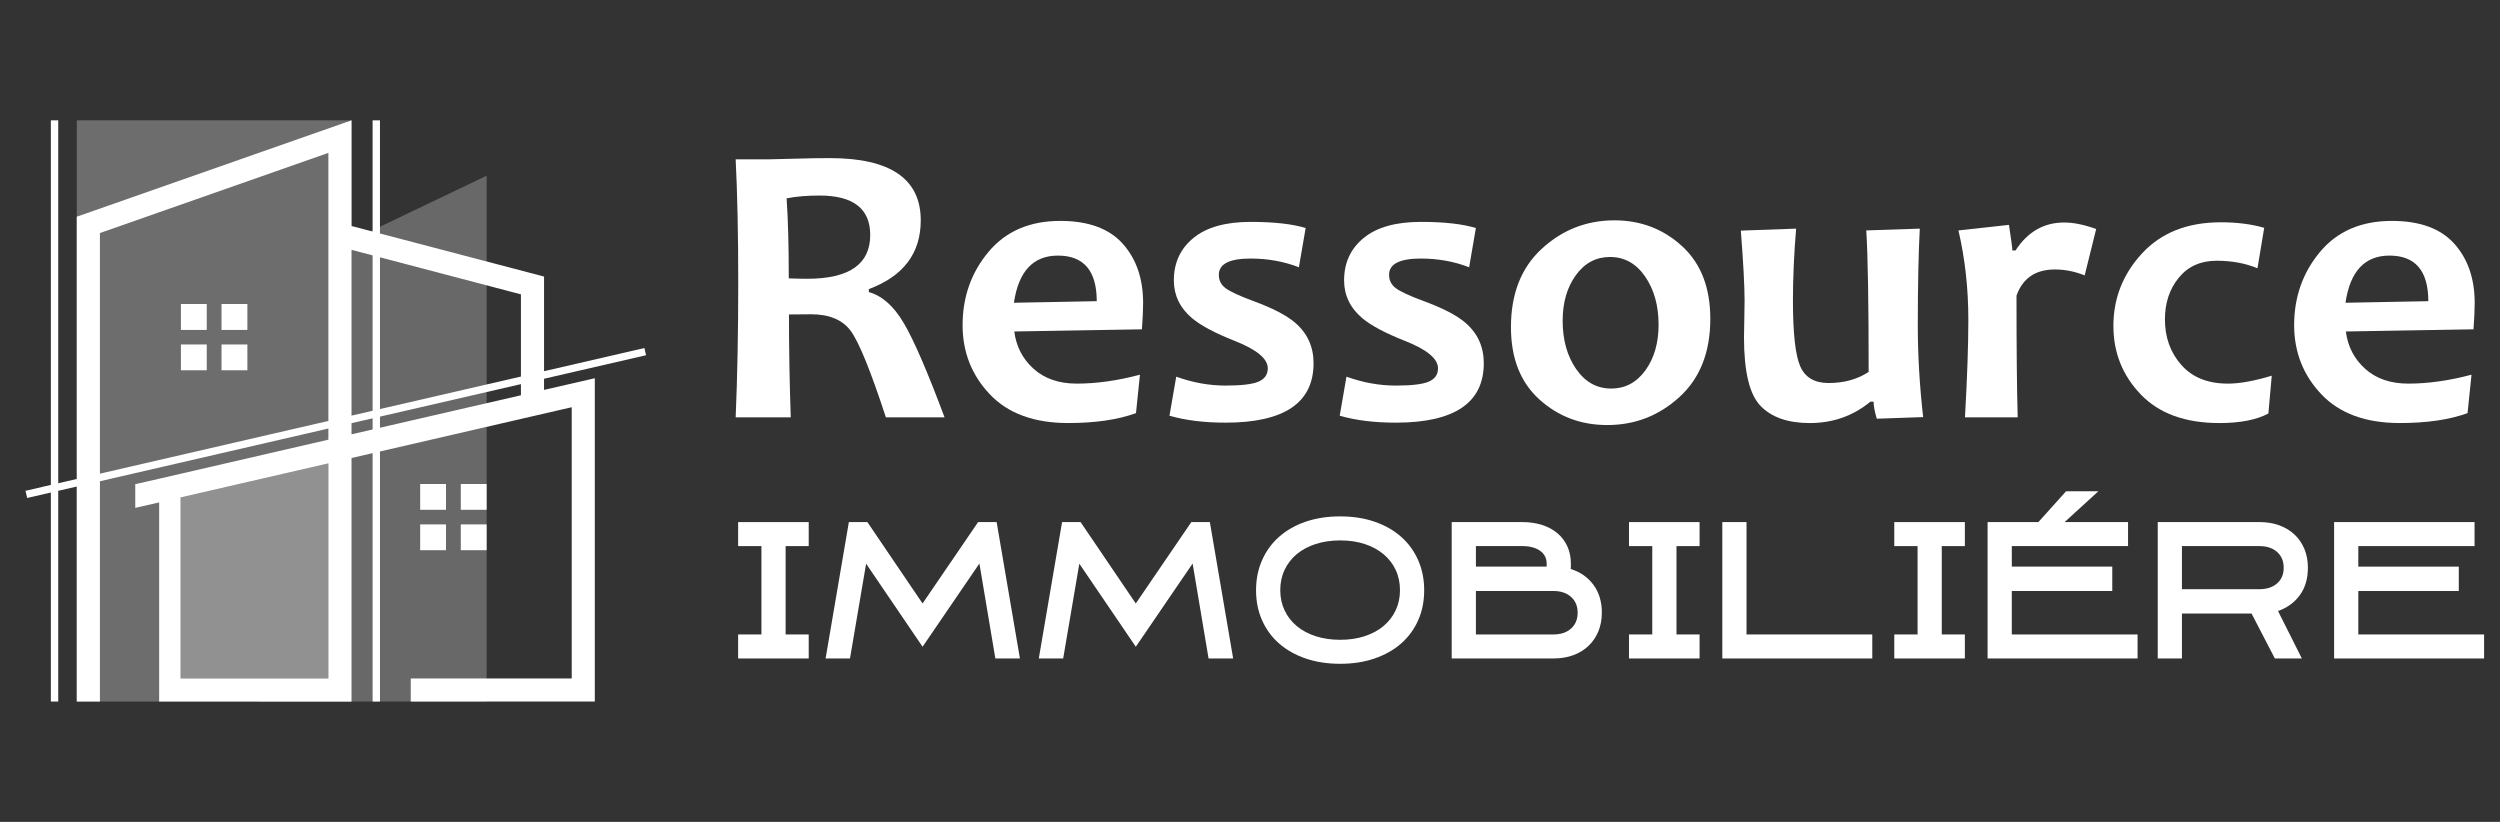
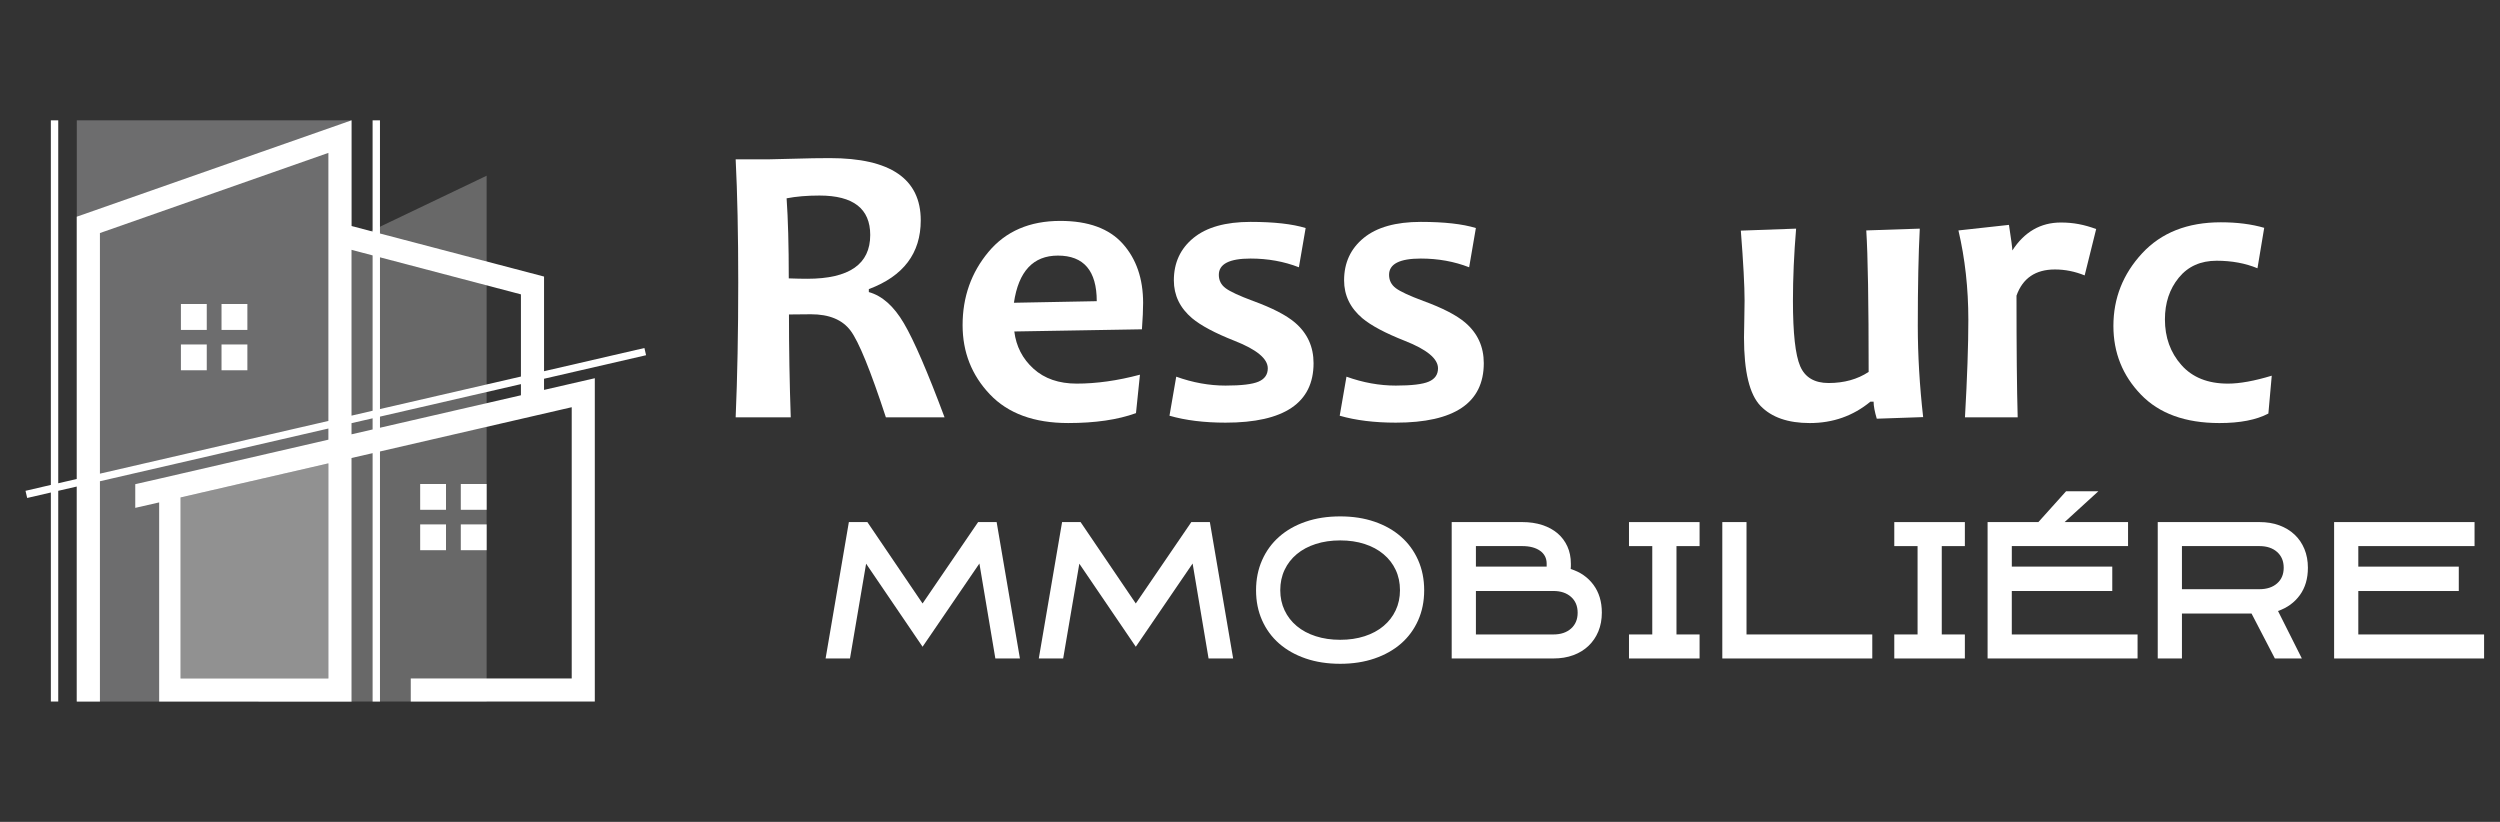
<svg xmlns="http://www.w3.org/2000/svg" version="1.1" id="Calque_1" x="0px" y="0px" width="220px" height="72.326px" viewBox="0 0 220 72.326" enable-background="new 0 0 220 72.326" xml:space="preserve">
  <rect x="0" y="0" width="220" height="72.326" fill="#333333" stroke="none" />
  <g>
    <g>
      <rect x="6.758" y="10.589" opacity="0.3" fill-rule="evenodd" clip-rule="evenodd" fill="#F5F5F6" width="24.175" height="51.148" />
      <polygon opacity="0.3" fill-rule="evenodd" clip-rule="evenodd" fill="#E5E5E5" points="42.824,61.737 30.933,61.737     30.933,21.148 42.824,15.463   " />
      <polygon opacity="0.3" fill-rule="evenodd" clip-rule="evenodd" fill="#E5E5E5" points="28.898,59.704 28.898,40.775     15.889,43.775 15.889,59.704   " />
      <path fill="#FFFFFF" d="M15.889,59.704h13.009V40.775c-4.337,0.999-8.673,2.001-13.009,3V59.704z M28.898,37.043v-23.59    L8.793,20.508v21.174L28.898,37.043z M33.438,36.663v0.978l12.404-2.857v-0.981L33.438,36.663z M33.438,22.643v13.354    l12.404-2.861v-7.232L33.438,22.643z M32.79,36.145V22.476l-1.856-0.491v14.591L32.79,36.145z M32.79,37.793v-0.981l-1.856,0.426    v0.982L32.79,37.793z M19.494,26.754h2.275v2.278h-2.275V26.754z M15.92,30.31h2.275v2.274H15.92V30.31z M19.494,30.31h2.275    v2.274h-2.275V30.31z M15.92,26.754h2.275v2.278H15.92V26.754z M40.55,42.591h2.274v2.273H40.55V42.591z M36.975,46.146h2.273    v2.269h-2.273V46.146z M40.55,46.146h2.274v2.269H40.55V46.146z M36.975,42.591h2.273v2.273h-2.273V42.591z M14.006,61.737V44.212    l-2.103,0.48v-2.084l2.103-0.48c4.964-1.149,9.928-2.294,14.892-3.437V37.71L8.793,42.35v19.388H6.755V42.816l-1.63,0.376v18.545    h-0.65V43.34l-2.083,0.482l-0.147-0.63l2.23-0.519V10.589h0.65v31.938l1.63-0.376V19.07l24.178-8.481v9.3l1.856,0.489v-9.789    h0.648v9.958l14.439,3.79v8.329l8.833-2.041l0.145,0.634l-8.979,2.071v0.981l4.468-1.028v28.454H36.147v-2.033h14.164V35.835    l-16.873,3.895v22.008H32.79v-21.86l-1.856,0.426c0,7.149,0,14.291,0,21.435C25.291,61.737,19.649,61.737,14.006,61.737z" />
    </g>
    <g>
      <g>
        <path fill="#FFFFFF" d="M83.12,36.723h-5.163c-1.348-4.115-2.383-6.656-3.104-7.621s-1.883-1.447-3.488-1.447     c-0.675,0-1.32,0.006-1.936,0.018c0,2.988,0.052,6.005,0.157,9.051h-4.848c0.151-3.511,0.227-7.47,0.227-11.876     c0-4.232-0.076-7.843-0.227-10.83h3.017c0.349,0,1.078-0.018,2.188-0.053c1.11-0.035,2.136-0.052,3.079-0.052     c5.336,0,8.004,1.825,8.004,5.477c0,2.895-1.523,4.912-4.569,6.051v0.262c1.174,0.325,2.203,1.241,3.087,2.747     C80.429,29.953,81.62,32.712,83.12,36.723z M76.58,20.678c0-2.313-1.488-3.47-4.464-3.47c-1.093,0-2.059,0.082-2.895,0.244     c0.127,1.803,0.191,4.151,0.191,7.046c0.64,0.023,1.18,0.034,1.622,0.034C74.732,24.532,76.58,23.248,76.58,20.678z" />
        <path fill="#FFFFFF" d="M100.594,26.66c0,0.593-0.034,1.367-0.104,2.319l-11.231,0.191c0.163,1.314,0.727,2.407,1.692,3.279     c0.965,0.872,2.232,1.309,3.802,1.309c1.744,0,3.599-0.262,5.563-0.785l-0.349,3.383c-1.604,0.582-3.593,0.872-5.964,0.872     c-3,0-5.299-0.843-6.897-2.529c-1.599-1.685-2.397-3.714-2.397-6.085c0-2.477,0.758-4.625,2.276-6.444     c1.517-1.819,3.624-2.73,6.321-2.73c2.465,0,4.296,0.67,5.494,2.006C99.996,22.783,100.594,24.521,100.594,26.66z M96.514,26.504     c0-2.675-1.14-4.012-3.418-4.012c-2.174,0-3.465,1.384-3.872,4.15L96.514,26.504z" />
        <path fill="#FFFFFF" d="M115.593,31.962c0,3.488-2.582,5.232-7.743,5.232c-1.884,0-3.529-0.204-4.936-0.61l0.594-3.436     c1.453,0.522,2.9,0.784,4.342,0.784c1.395,0,2.363-0.116,2.903-0.349s0.812-0.623,0.812-1.169c0-0.849-0.978-1.657-2.931-2.424     c-1.708-0.674-2.953-1.337-3.731-1.987c-1.07-0.907-1.604-2.018-1.604-3.331c0-1.547,0.575-2.791,1.726-3.733     c1.151-0.94,2.826-1.412,5.023-1.412c2.058,0,3.674,0.18,4.849,0.541l-0.594,3.453c-1.314-0.512-2.732-0.768-4.255-0.768     c-1.86,0-2.791,0.477-2.791,1.43c0,0.489,0.197,0.881,0.594,1.177c0.395,0.297,1.203,0.672,2.424,1.126     c1.686,0.615,2.912,1.249,3.68,1.9C115.046,29.317,115.593,30.509,115.593,31.962z" />
        <path fill="#FFFFFF" d="M130.573,31.962c0,3.488-2.58,5.232-7.742,5.232c-1.884,0-3.529-0.204-4.937-0.61l0.595-3.436     c1.452,0.522,2.899,0.784,4.342,0.784c1.395,0,2.364-0.116,2.902-0.349c0.541-0.232,0.812-0.623,0.812-1.169     c0-0.849-0.977-1.657-2.93-2.424c-1.708-0.674-2.953-1.337-3.731-1.987c-1.069-0.907-1.604-2.018-1.604-3.331     c0-1.547,0.575-2.791,1.726-3.733c1.151-0.94,2.826-1.412,5.023-1.412c2.058,0,3.674,0.18,4.848,0.541l-0.592,3.453     c-1.315-0.512-2.733-0.768-4.256-0.768c-1.861,0-2.791,0.477-2.791,1.43c0,0.489,0.198,0.881,0.594,1.177     c0.395,0.297,1.202,0.672,2.424,1.126c1.686,0.615,2.912,1.249,3.68,1.9C130.027,29.317,130.573,30.509,130.573,31.962z" />
-         <path fill="#FFFFFF" d="M150.507,28.056c0,2.93-0.9,5.221-2.703,6.871c-1.803,1.651-3.923,2.477-6.364,2.477     c-2.326,0-4.32-0.752-5.982-2.259c-1.663-1.506-2.495-3.624-2.495-6.356c0-2.941,0.908-5.243,2.721-6.906     c1.814-1.662,3.941-2.493,6.384-2.493c2.314,0,4.299,0.758,5.956,2.274C149.679,23.181,150.507,25.312,150.507,28.056z      M145.955,28.579c0-1.687-0.395-3.102-1.185-4.247c-0.792-1.146-1.821-1.718-3.087-1.718c-1.233,0-2.236,0.535-3.008,1.604     c-0.775,1.069-1.162,2.406-1.162,4.011c0,1.686,0.396,3.102,1.188,4.247c0.79,1.145,1.818,1.718,3.087,1.718     c1.23,0,2.233-0.535,3.008-1.605C145.568,31.521,145.955,30.184,145.955,28.579z" />
        <path fill="#FFFFFF" d="M169.237,36.705l-4.081,0.141c-0.186-0.628-0.279-1.128-0.279-1.501h-0.279     c-1.522,1.257-3.302,1.884-5.336,1.884c-1.918,0-3.362-0.502-4.334-1.508c-0.971-1.006-1.456-3.015-1.456-6.026     c0-0.359,0.009-0.866,0.026-1.517c0.017-0.651,0.025-1.221,0.025-1.709c0-1.291-0.11-3.35-0.33-6.174l4.865-0.175     c-0.186,2.232-0.279,4.349-0.279,6.349c0,2.849,0.212,4.767,0.637,5.755c0.424,0.988,1.258,1.482,2.502,1.482     c1.361,0,2.535-0.325,3.523-0.977c0-6.115-0.069-10.267-0.209-12.452l4.709-0.157c-0.116,2.197-0.175,5.046-0.175,8.546     C168.767,31.259,168.924,33.938,169.237,36.705z" />
-         <path fill="#FFFFFF" d="M184.463,20.155l-1.013,4.081c-0.859-0.349-1.731-0.523-2.616-0.523c-1.707,0-2.837,0.768-3.382,2.302     c0,4.639,0.033,8.209,0.104,10.708h-4.639c0.198-3.5,0.297-6.359,0.297-8.58c0-2.767-0.291-5.389-0.872-7.865l4.446-0.489     c0.198,1.28,0.297,2.029,0.297,2.251h0.28c1.068-1.641,2.492-2.459,4.271-2.459C182.475,19.58,183.416,19.771,184.463,20.155z" />
+         <path fill="#FFFFFF" d="M184.463,20.155l-1.013,4.081c-0.859-0.349-1.731-0.523-2.616-0.523c-1.707,0-2.837,0.768-3.382,2.302     c0,4.639,0.033,8.209,0.104,10.708h-4.639c0.198-3.5,0.297-6.359,0.297-8.58c0-2.767-0.291-5.389-0.872-7.865l4.446-0.489     c0.198,1.28,0.297,2.029,0.297,2.251c1.068-1.641,2.492-2.459,4.271-2.459C182.475,19.58,183.416,19.771,184.463,20.155z" />
        <path fill="#FFFFFF" d="M199.914,33.061l-0.297,3.331c-1.059,0.559-2.494,0.837-4.308,0.837c-3,0-5.305-0.837-6.914-2.511     c-1.611-1.675-2.416-3.687-2.416-6.034c0-2.441,0.843-4.572,2.528-6.393c1.686-1.819,3.994-2.729,6.925-2.729     c1.429,0,2.703,0.162,3.818,0.487l-0.593,3.559c-1.069-0.442-2.267-0.663-3.592-0.663c-1.408,0-2.519,0.497-3.331,1.491     c-0.815,0.994-1.221,2.218-1.221,3.671c0,1.582,0.481,2.919,1.446,4.012c0.966,1.093,2.33,1.64,4.099,1.64     C197.094,33.759,198.379,33.526,199.914,33.061z" />
-         <path fill="#FFFFFF" d="M217.772,26.66c0,0.593-0.034,1.367-0.105,2.319l-11.231,0.191c0.164,1.314,0.727,2.407,1.692,3.279     c0.965,0.872,2.232,1.309,3.802,1.309c1.744,0,3.599-0.262,5.563-0.785l-0.349,3.383c-1.604,0.582-3.593,0.872-5.965,0.872     c-2.999,0-5.298-0.843-6.897-2.529c-1.598-1.685-2.397-3.714-2.397-6.085c0-2.477,0.759-4.625,2.275-6.444     c1.518-1.819,3.625-2.73,6.322-2.73c2.465,0,4.296,0.67,5.494,2.006C217.174,22.783,217.772,24.521,217.772,26.66z      M213.691,26.504c0-2.675-1.14-4.012-3.418-4.012c-2.176,0-3.465,1.384-3.872,4.15L213.691,26.504z" />
      </g>
      <g>
-         <path fill="#FFFFFF" d="M71.167,57.946h-6.211v-2.114h2.05v-7.775h-2.05v-2.113h6.211v2.113h-2.033v7.775h2.033V57.946z" />
        <path fill="#FFFFFF" d="M87.704,45.943l2.049,12.003h-2.162l-1.404-8.357l-5.001,7.325l-4.969-7.309l-1.419,8.341h-2.146     L74.7,45.943h1.629l4.856,7.163l4.889-7.163H87.704z" />
        <path fill="#FFFFFF" d="M106.468,45.943l2.049,12.003h-2.163l-1.404-8.357l-5,7.325l-4.97-7.309l-1.421,8.341h-2.146l2.05-12.003     h1.628l4.857,7.163l4.888-7.163H106.468z" />
        <path fill="#FFFFFF" d="M117.939,58.414c-1.119,0-2.133-0.156-3.041-0.468c-0.91-0.313-1.687-0.751-2.332-1.314     c-0.646-0.565-1.146-1.245-1.5-2.042c-0.355-0.795-0.533-1.678-0.533-2.646s0.178-1.853,0.533-2.653     c0.354-0.802,0.854-1.487,1.5-2.057c0.646-0.57,1.422-1.013,2.332-1.324c0.908-0.313,1.922-0.468,3.041-0.468     c1.107,0,2.116,0.155,3.024,0.468c0.909,0.312,1.687,0.754,2.332,1.324c0.645,0.569,1.146,1.255,1.501,2.057     c0.354,0.801,0.532,1.686,0.532,2.653s-0.178,1.851-0.532,2.646c-0.355,0.797-0.856,1.477-1.501,2.042     c-0.646,0.563-1.423,1.002-2.332,1.314C120.056,58.258,119.047,58.414,117.939,58.414z M117.939,47.556     c-0.786,0-1.504,0.105-2.154,0.315c-0.65,0.208-1.207,0.507-1.67,0.894c-0.463,0.385-0.819,0.848-1.072,1.385     c-0.253,0.536-0.38,1.133-0.38,1.787c0,0.644,0.127,1.235,0.38,1.771c0.253,0.537,0.609,0.999,1.072,1.385     c0.463,0.387,1.02,0.685,1.67,0.894c0.65,0.21,1.368,0.315,2.154,0.315c0.785,0,1.501-0.105,2.146-0.315     c0.646-0.209,1.2-0.507,1.661-0.894c0.463-0.386,0.822-0.848,1.073-1.385c0.253-0.536,0.379-1.128,0.379-1.771     c0-0.654-0.126-1.251-0.379-1.787c-0.251-0.537-0.61-1-1.073-1.385c-0.461-0.387-1.016-0.686-1.661-0.894     C119.44,47.661,118.725,47.556,117.939,47.556z" />
        <path fill="#FFFFFF" d="M127.749,57.946V45.943h6.212c0.645,0,1.231,0.086,1.759,0.258c0.526,0.172,0.976,0.416,1.347,0.733     c0.37,0.317,0.659,0.702,0.863,1.153c0.205,0.451,0.307,0.958,0.307,1.518c0,0.074,0,0.15,0,0.226     c0,0.074-0.006,0.155-0.016,0.242c0.838,0.257,1.505,0.721,2,1.387c0.494,0.668,0.741,1.483,0.741,2.453     c0,0.603-0.102,1.151-0.305,1.646c-0.205,0.494-0.493,0.918-0.864,1.273s-0.817,0.63-1.339,0.823     c-0.522,0.194-1.105,0.29-1.751,0.29H127.749z M136.106,49.863v-0.258c0-0.484-0.194-0.864-0.582-1.138     c-0.389-0.274-0.912-0.411-1.569-0.411h-4.075v1.807H136.106z M129.88,55.832h6.819c0.647,0,1.163-0.172,1.553-0.518     c0.387-0.346,0.581-0.811,0.581-1.394c0-0.584-0.194-1.048-0.581-1.394c-0.39-0.345-0.905-0.519-1.553-0.519h-6.819V55.832z" />
        <path fill="#FFFFFF" d="M149.563,57.946h-6.212v-2.114h2.049v-7.775h-2.049v-2.113h6.212v2.113h-2.033v7.775h2.033V57.946z" />
        <path fill="#FFFFFF" d="M164.761,57.946h-13.198V45.943h2.13v9.889h11.068V57.946z" />
        <path fill="#FFFFFF" d="M172.908,57.946h-6.211v-2.114h2.049v-7.775h-2.049v-2.113h6.211v2.113h-2.033v7.775h2.033V57.946z" />
        <path fill="#FFFFFF" d="M185.879,52.009h-8.841v3.823h11.068v2.114h-13.198V45.943h4.47l2.436-2.711h2.841l-2.969,2.711h5.582     v2.113h-10.229v1.807h8.841V52.009z" />
        <path fill="#FFFFFF" d="M192.011,57.946h-2.13V45.943h8.955c0.646,0,1.229,0.096,1.751,0.289     c0.521,0.194,0.967,0.465,1.339,0.816c0.371,0.349,0.658,0.771,0.863,1.265c0.204,0.496,0.306,1.044,0.306,1.646     c0,0.958-0.235,1.762-0.71,2.412c-0.473,0.653-1.113,1.116-1.92,1.397l2.098,4.178h-2.375l-2.052-3.953h-6.125V57.946z      M192.011,51.849h6.821c0.646,0,1.163-0.17,1.551-0.509c0.389-0.339,0.583-0.8,0.583-1.381c0-0.579-0.194-1.042-0.583-1.387     c-0.388-0.344-0.905-0.516-1.551-0.516h-6.821V51.849z" />
        <path fill="#FFFFFF" d="M216.373,52.009h-8.842v3.823H218.6v2.114h-13.198V45.943h12.358v2.113h-10.229v1.807h8.842V52.009z" />
      </g>
    </g>
  </g>
</svg>